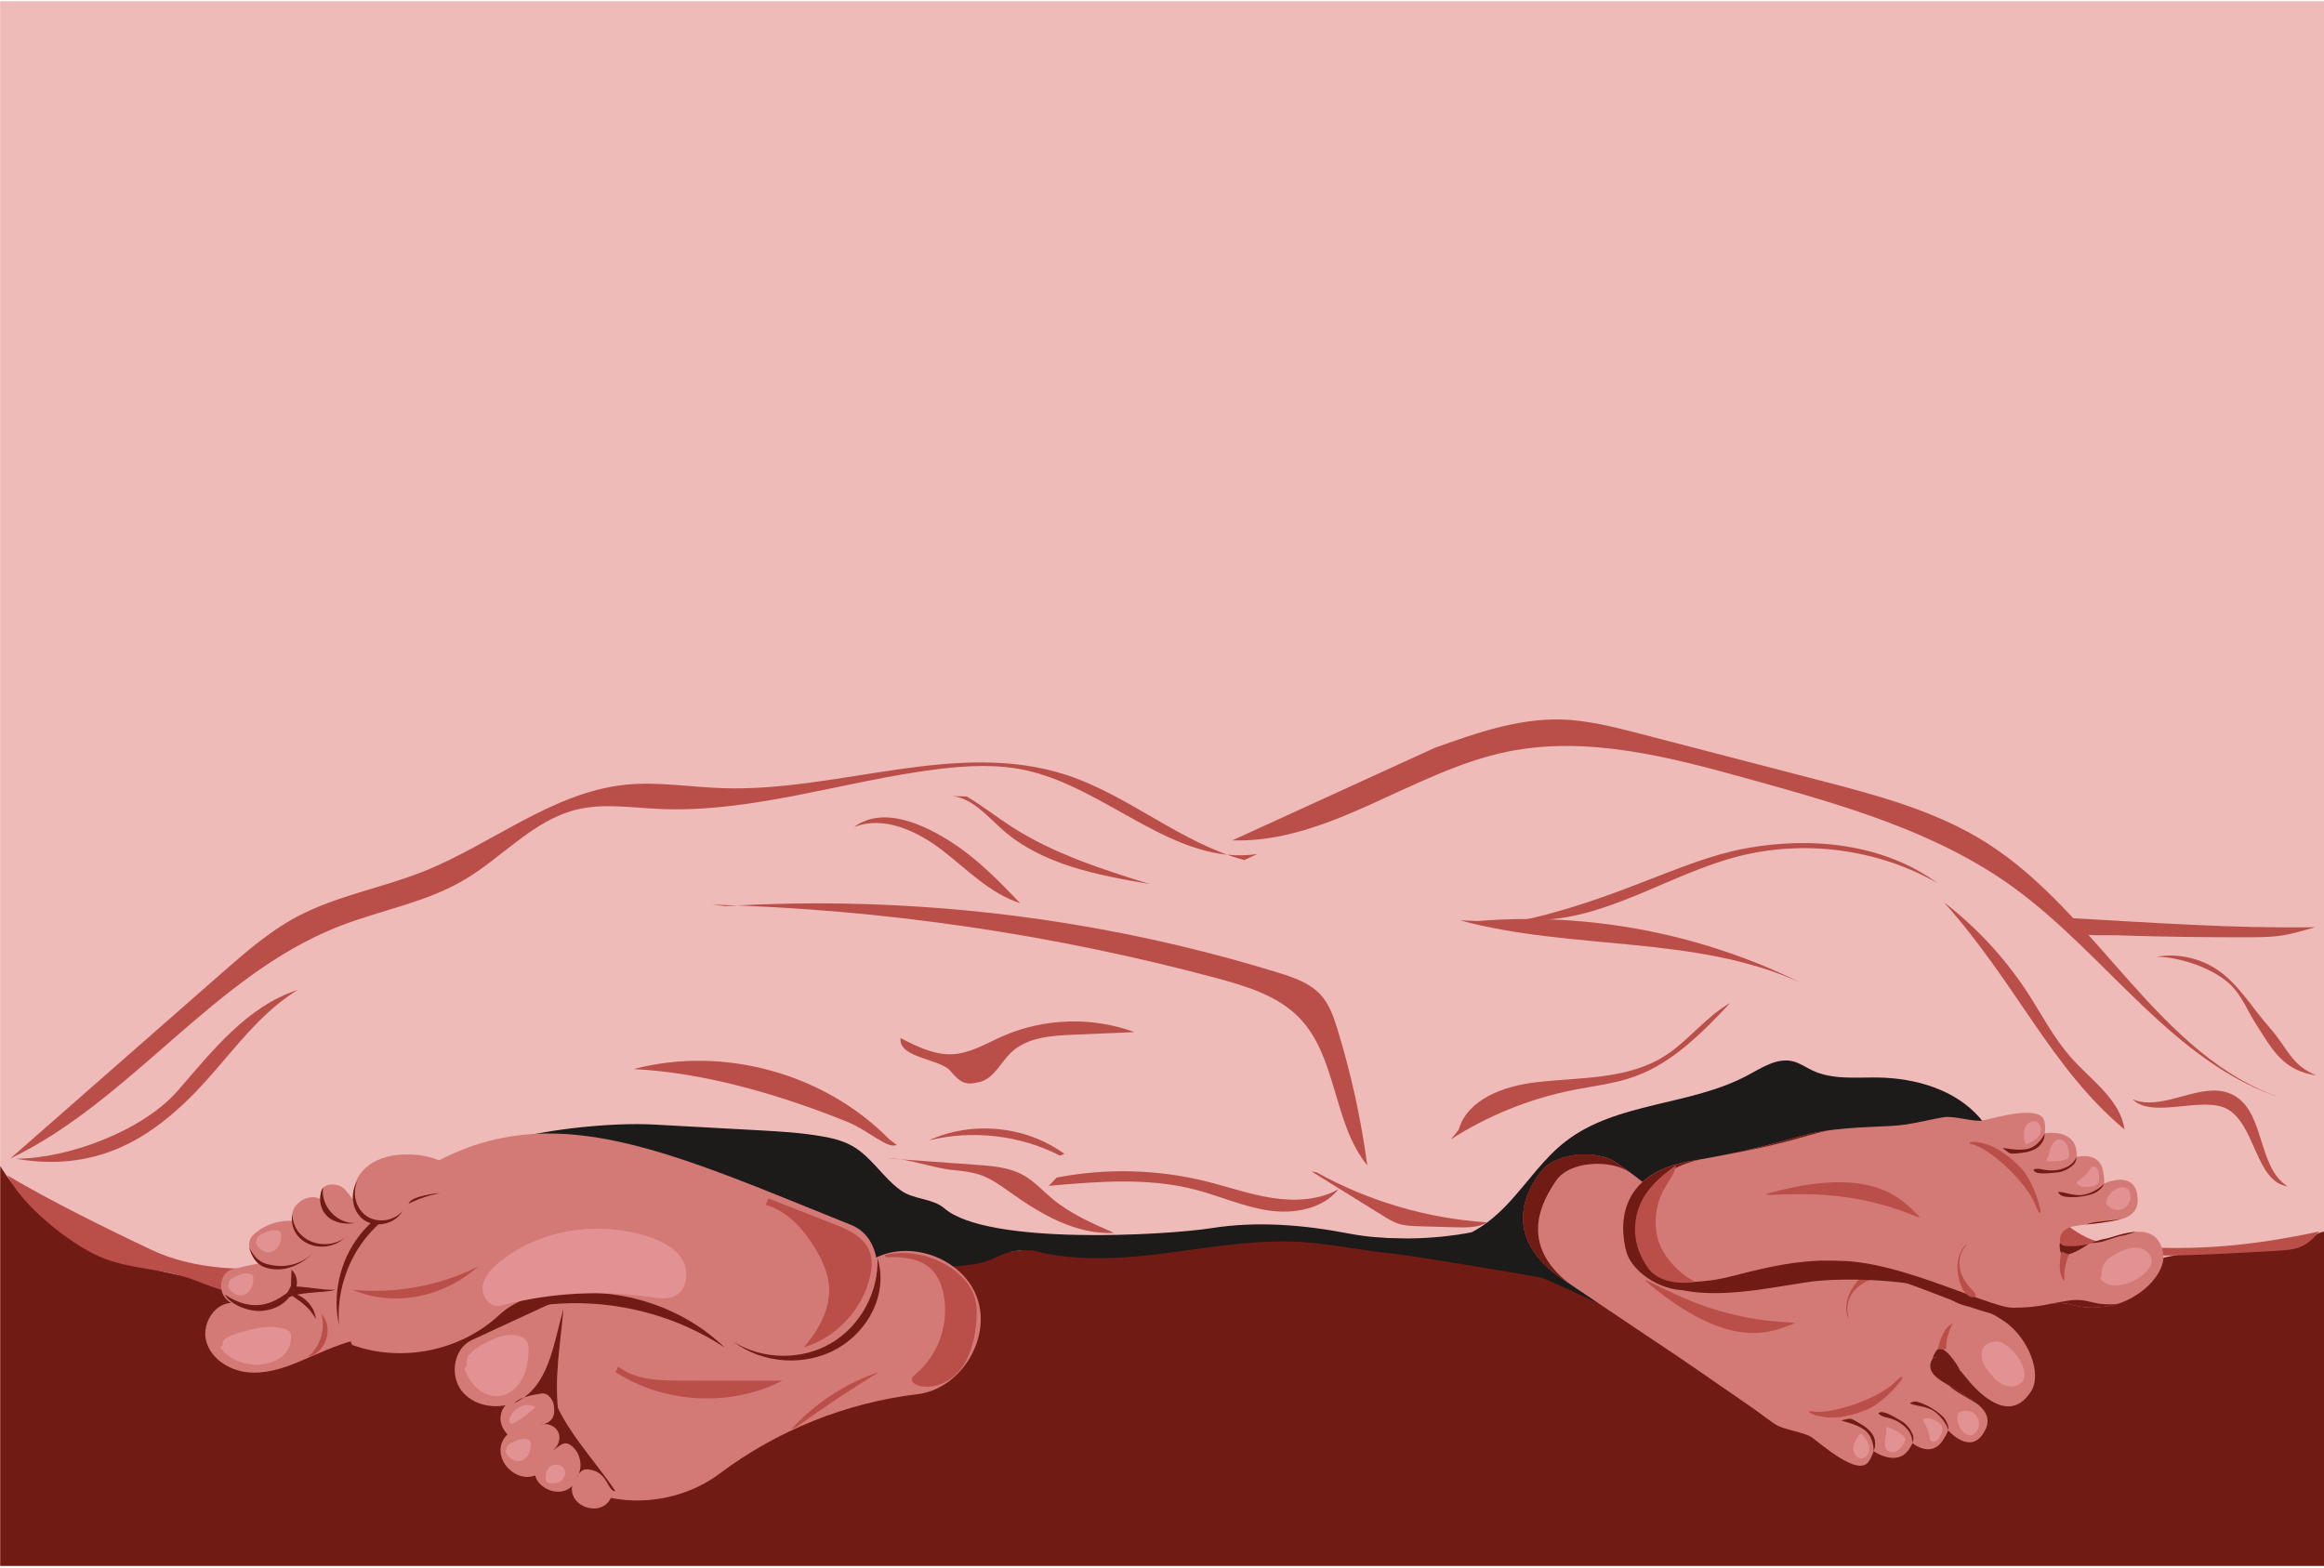
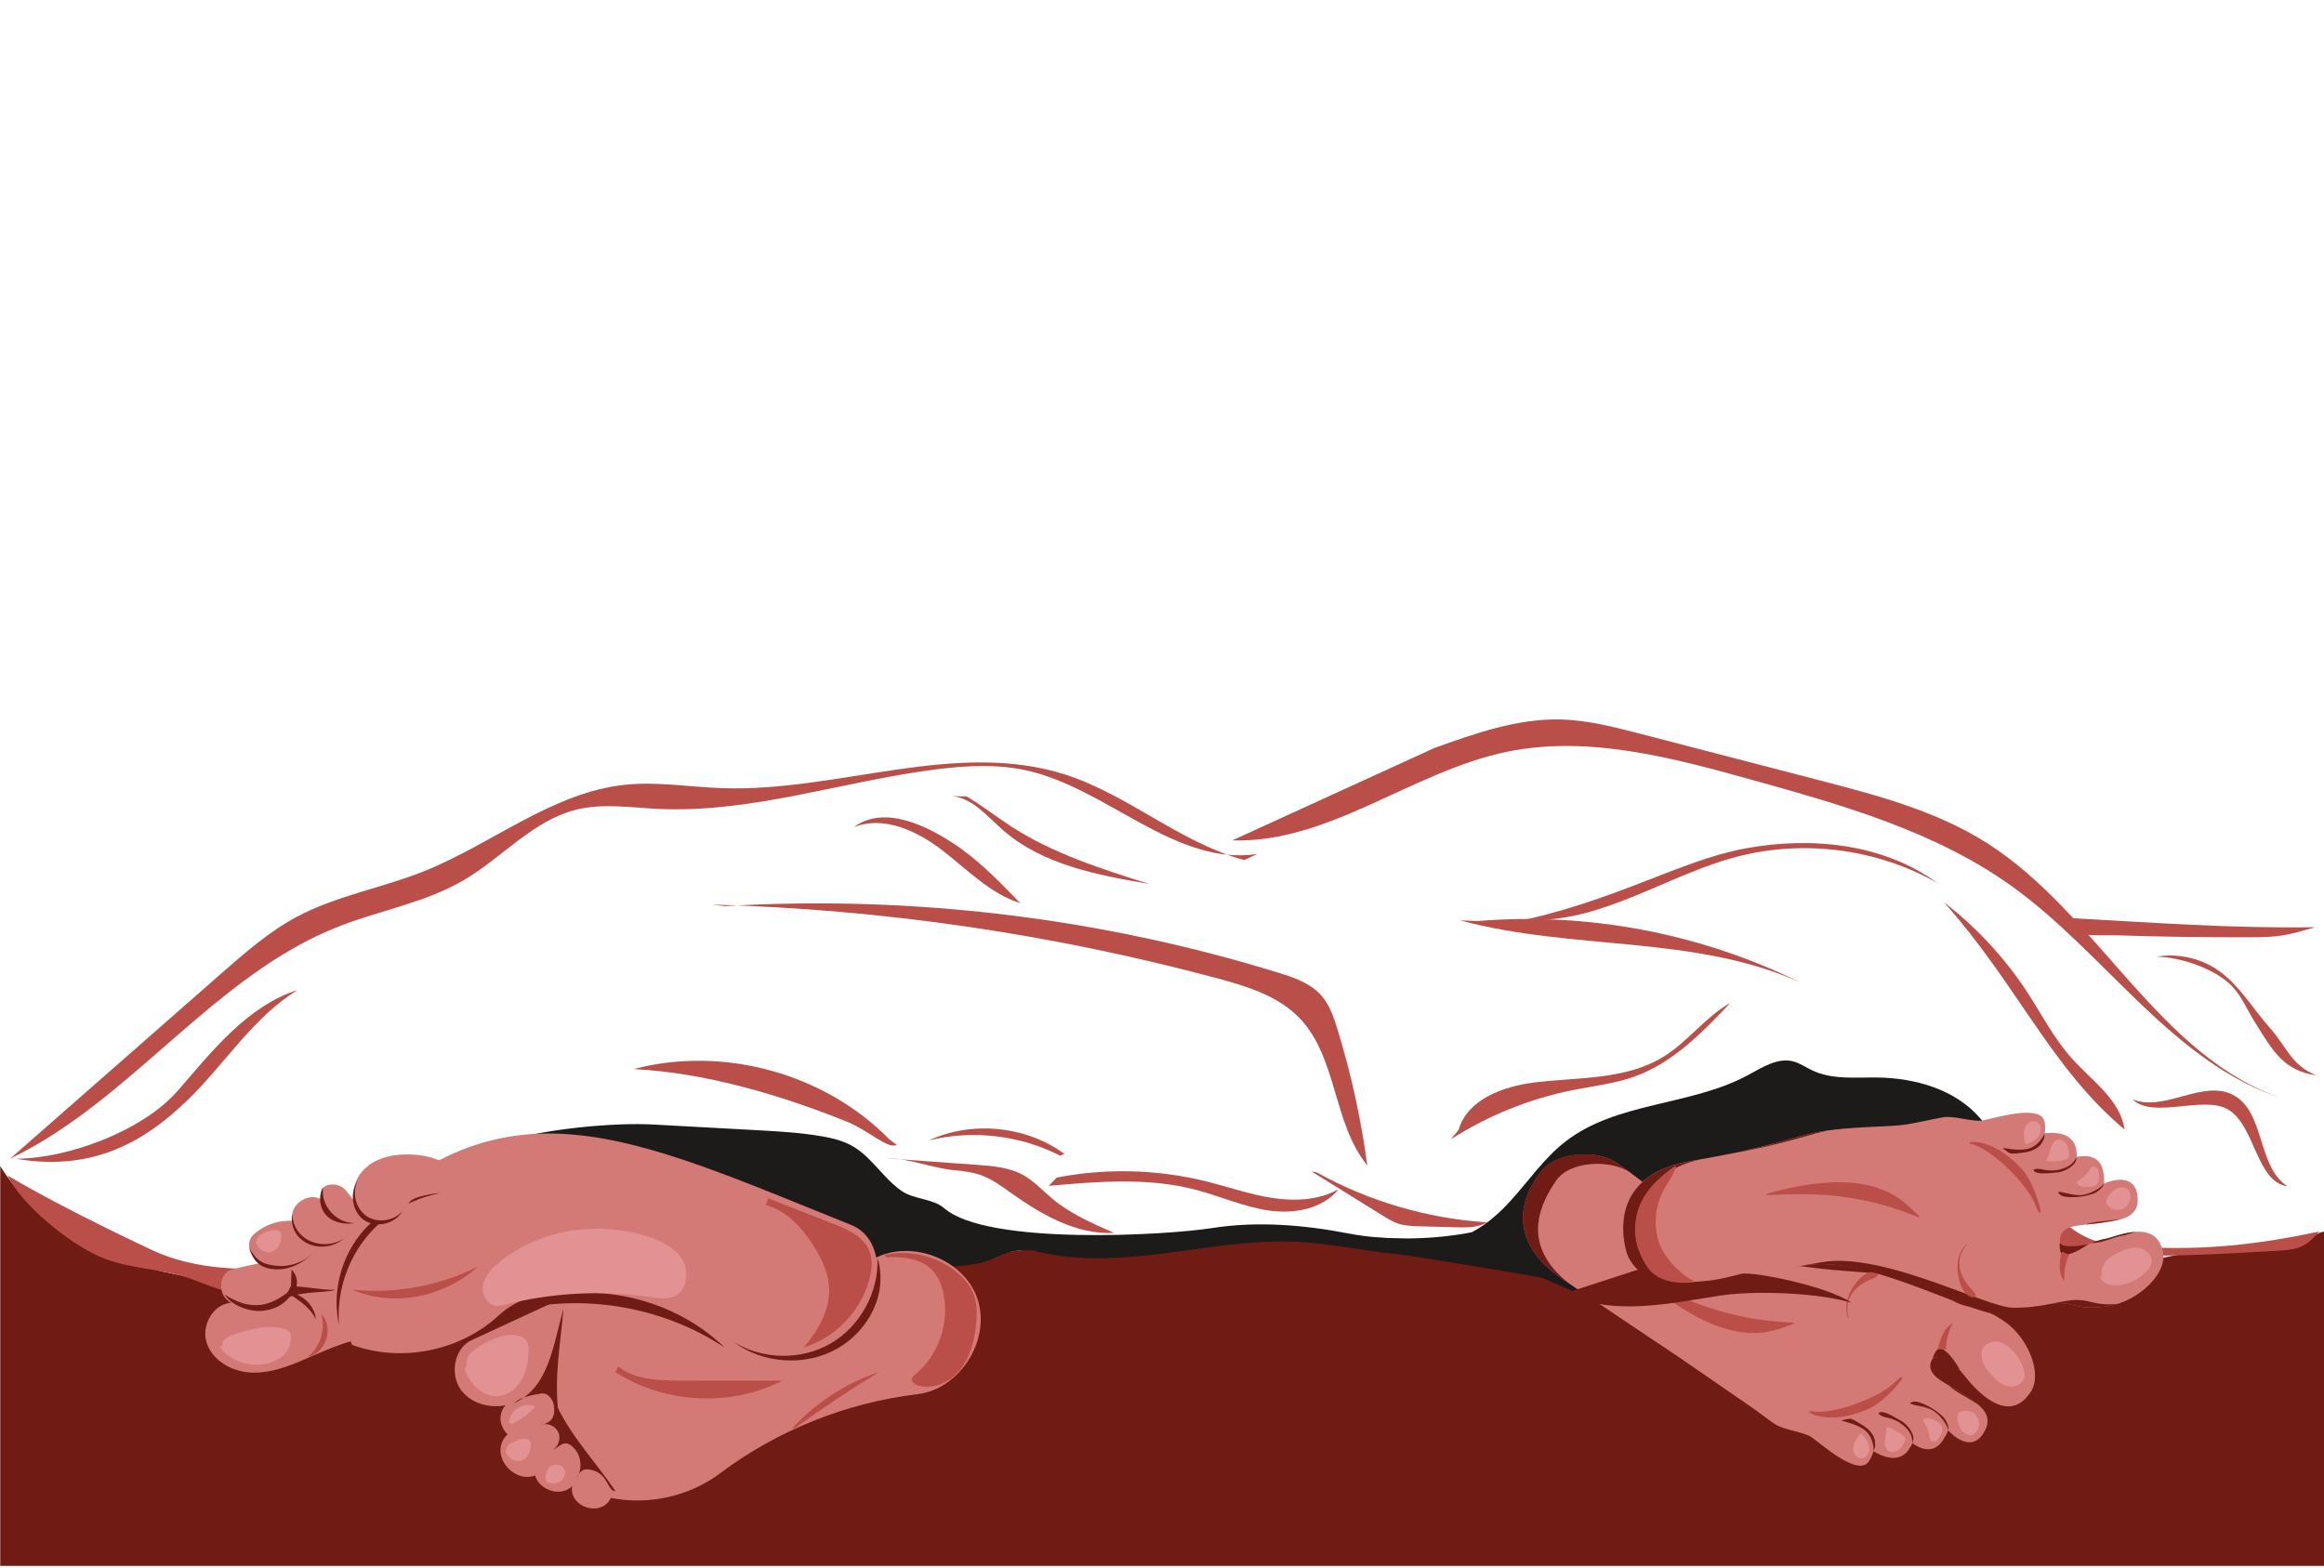
<svg xmlns="http://www.w3.org/2000/svg" version="1.1" id="Layer_1" x="0px" y="0px" viewBox="0 0 1962 1323.9" style="enable-background:new 0 0 1962 1323.9;" xml:space="preserve">
  <style type="text/css">
	.st0{fill:#EFBBB9;}
	.st1{fill:#701B14;}
	.st2{fill:#1D1A1A;}
	.st3{fill:#BA4F4A;}
	.st4{fill:#D47A76;}
	.st5{fill:#E39293;}
	.st6{fill:none;stroke:#9E5760;stroke-miterlimit:10;}
</style>
-   <polyline class="st0" points="0.1,1 1963.3,1 1963.3,1322.1 0.1,1322.1 " />
  <g>
    <path class="st1" d="M1963.3,1322.1V1040c-6.8-0.8-16.3,9.6-23.1,9.8c-121.5,3.9-134.8,22.4-204.6,32.6   c-67,9.8-135.2,2.3-202.6-5.2c-202.8-22.6-407.2-45.2-610.5-27.7c-87,7.5-173.3,22.2-260.2,30.3c-127.5,11.8-255.9,9.2-383.9,6.6   c-53.6-1.1-108-2.3-159.4-17.6c-47.6-14.2-93-42.2-118.8-84.2v337.6h1963.1V1322.1z" />
  </g>
  <g>
    <path class="st2" d="M1671.8,944.3c-20.9-24.4-54.8-34.1-86.9-34.5c-18.6-0.2-38.1,2-54.9-6c-5.5-2.6-10.6-6.3-16.5-7.7   c-13.2-3.2-26,5.4-38,11.8c-48.3,26-110.4,22.3-153.8,55.9c-18.1,14-31.1,33.3-46.5,50.2c-9.4,10.4-20.4,20.1-32.8,26.5   c-33.7,6.6-73.5,6.9-103.4,1.1c-38.2-7.4-77.7-10.7-116.2-4.6c-39,6.1-189.1,14.7-225.5-16.7c-10-8.6-25.6-7.3-36.4-14.9   c-15.4-10.8-25.1-28.6-41.4-37.8c-7.8-4.4-16.6-6.6-25.5-8.1c-17.5-3.1-35.2-4.1-52.9-5.1c-29.9-1.6-59.8-3.3-89.7-4.9   c-33.2-1.8-88.4,3.6-120.3,12.9l10.4,5.9c46.5,5.7,106.8-0.7,148.3,21c44.4,23.3,80,63.7,128.3,77.2c30.6,8.6,63,5.3,94.6,2.1   c6.6-0.7,13.3-1.4,19.6-3.5c6.5-2.1,12.5-5.7,19.1-7.6c6.4-1.8,13.2-2,20.1-1.8c31.3,8.5,65.3,7.7,97.9,4.2   c42.6-4.7,85.1-13.7,127.9-11.3c26.9,1.6,53.3,7.6,80.2,10.1c14.8,1.4,113.3,18,124.2,20.2c55.2,23.1,81.8,42.3,129,47.1   c50.7,5.1,101.9-0.2,152.3-8.2c23.4-3.7,47.6-8.3,66.4-22.6c9.9-7.5,17.8-17.3,24.3-27.8C1696.7,1030.1,1700.5,977.6,1671.8,944.3z   " />
  </g>
  <g>
    <g>
      <path class="st3" d="M1685.8,975.9c15.6,18.8,32.9,36.3,51.5,52.1c8.5,7.2,17.4,14.2,27.7,18.3c10.2,4.1,21.4,5.2,32.4,6    c56.7,4.1,105-0.5,160.6-12.5c-12.7,15.4-20.7,15.5-40.7,16.6c-43.2,2.5-91.7,5.2-134.9,3.1c-16.7-0.8-33.6-1.9-49.4-7.1    c-15.9-5.2-30.8-15.1-38.8-29.7" />
    </g>
    <g>
      <path class="st3" d="M248.7,1068.7c-38.9,5.2-84.7,3.6-120.2-13.1c-37.2-17.5-86.9-42.1-122.2-63.1c12.4,25.4,51.7,57,77.5,68.4    c25.9,11.4,53.3,9.6,79.7,19.8c28.9,11.3,61.9,22.3,89.9,9" />
    </g>
    <g>
      <path class="st3" d="M749.1,978.1c17.8-0.2,38.3,8.3,56.1,9.9c8,0.8,16.1,1.7,23.6,4.5c9.1,3.4,16.9,9.2,24.8,14.8    c25.8,18.4,55.3,35.4,86.9,33.7c-18.3-8-36.9-16.1-52.2-28.9c-8-6.7-15.1-14.6-24.1-19.7c-12-6.8-26.3-7.9-40.1-8.9    C799.1,981.7,774.1,979.9,749.1,978.1" />
    </g>
    <g>
      <path class="st3" d="M885.4,1001.3c41.3-3.7,83.6-7.2,123.7,3.2c20.8,5.4,40.7,14.5,62,17.6s45.5-1.2,59-18    c-16.7,9.4-37,10.3-56,7.4s-37.2-9.4-55.8-14c-41.2-10.2-84.5-11.3-126.2-3.2" />
    </g>
    <g>
      <path class="st3" d="M1107.2,989.1c20,12.4,40.1,24.9,60.1,37.3c4.4,2.7,8.9,5.5,13.8,7c5.4,1.7,11,1.8,16.6,2    c10.5,0.3,21,0.6,31.5,0.9c9,0.2,18.6,0.4,26.3-4.2c-50.3-3.2-99.8-17.7-143.8-42.1" />
    </g>
    <g>
      <path class="st3" d="M757,966.7c-7.5,3.9-23.9-12.3-41.8-19.5c-56-22.6-119.9-41.5-180.2-44.5c75.6-20,161.2,3.6,215.9,59.4" />
    </g>
    <g>
      <path class="st3" d="M1050.4,726.2c-53.7-14.5-97.3-54.6-150.2-71.9c-92.7-30.2-192.6,14.5-290.1,11.2    c-27.4-0.9-54.8-5.7-82.1-2.9c-61.9,6.4-112.8,50.3-170.7,73.3c-35.2,14-73.3,20.4-106.7,38.2c-23.4,12.5-43.6,30.2-63.6,47.7    C127.5,873.9,68,926.1,8.6,978.3c102.5-49.2,171.5-154.5,277.3-196c35.1-13.8,73.4-20.1,105.9-39.3c32.3-19,58.3-50.3,94.6-59.3    c22.4-5.6,46-1.8,69-0.7c79.7,3.8,157.3-23.8,236.5-33.6c24.7-3,49.9-4.3,74.2,1c68.7,15,125.8,81.1,195.4,70.7" />
    </g>
    <g>
      <path class="st3" d="M600.9,763.8c144,3.9,287.5,24.9,426.6,62.2c25.2,6.8,51.5,14.8,69.6,33.6c31.9,33.2,28.1,88.7,57.2,124.4    c-5.2-38.8-13.6-77.3-25.1-114.7c-3.2-10.5-6.9-21.3-14.3-29.4c-9.1-9.9-22.5-14.5-35.4-18.5c-150.7-46.5-309.8-65.7-467.2-56.3" />
    </g>
    <g>
      <path class="st3" d="M720.9,698.4c24.9-10,53,3,74.3,19.3c21.2,16.3,40.5,36.8,66.1,44.9c-17.8-18.5-35.8-37.1-57.3-51    C782.5,697.6,746.5,679.3,720.9,698.4" />
    </g>
    <g>
      <path class="st3" d="M804.1,672.2c17.3,2,29.4,17.1,42.5,28.6c33.5,29.4,79.8,38.1,123.7,45.6c-40.3-12.6-81.1-25.6-116.5-48.5    c-12.7-8.2-24.6-17.7-37.7-25.4" />
    </g>
    <g>
-       <path class="st3" d="M760.3,876.5c-2.1,16.8,33.3,17.5,41.9,27.6c8.6,10,12.4,12.7,25.2,9.4c11.8-3.1,17.3-16.2,26.1-24.7    c13.3-12.8,33.6-14.3,52-15.1c17.4-0.7,34.9-1.5,52.3-2.2c-35.8-13.2-76.6-11.9-111.5,3.5c-13.6,6-26.8,14.2-41.6,15.1    C789.1,891.1,774.3,883.7,760.3,876.5" />
-     </g>
+       </g>
    <g>
      <path class="st3" d="M895,975.8c-33.8-17.3-73.9-22-110.8-12.9c36.5-16.8,82-12.3,114.4,11.4" />
    </g>
    <g>
      <path class="st3" d="M1224.9,962c31.3-20.1,66.5-34.3,103.1-41.6c17.6-3.5,35.6-5.4,52.5-11.6c32.1-11.7,56.8-37.2,80.3-62    c-21,11.8-35.7,32.6-56.2,45.3c-31.6,19.7-71.4,17.4-108.4,21.8c-26.8,3.2-57.4,14.2-64.8,40.1" />
    </g>
    <g>
      <path class="st3" d="M1641.3,762c62.1,69.8,89.9,139.4,152.3,191.7c-3.6-25-27.4-41-44.3-59.8c-15.3-16.9-25.7-37.6-38.2-56.7    C1692.2,808.5,1668.5,782.9,1641.3,762" />
    </g>
    <g>
      <path class="st3" d="M1800.5,928.3c26.8,10.8,59-17.1,84.7-3.8c27.3,14.2,20.1,60.6,46,77.2c-27-3.9-27-52.3-51-65.3    C1859.4,925.1,1817.3,945,1800.5,928.3" />
    </g>
    <g>
      <path class="st3" d="M1040.3,709.6c81.8,2.5,151.7-58.2,231.8-74.8c68.3-14.1,138.7,4.7,205.9,23.4    c77.3,21.5,156.4,43.8,221.4,90.8c79,57.1,135.5,149.3,228.4,178.8c-105.7-35-156.5-156.5-250.6-216.1    c-42.7-27.1-92.5-40.2-141.4-52.9c-50.3-13.1-100.6-26.2-150.9-39.2c-22.1-5.7-44.4-11.5-67.2-12.1    c-36.7-0.9-72.3,11.7-106.8,24.1" />
    </g>
    <g>
      <path class="st3" d="M1276.2,779c87-17.6,141.5-52.3,197.1-62.6s116.7-4.2,162.3,29.2c-50.7-28.9-112.8-37-169.3-22.2    c-58.3,15.3-111.4,54-171.7,53.4" />
    </g>
    <g>
      <path class="st3" d="M1247.4,777.7c93.3-7.7,188.6,10.4,272.5,51.9c-88.9-40.4-192.9-26.8-287.2-52.5" />
    </g>
    <g>
      <path class="st3" d="M1746.3,775.1c71.2,3.9,136.9,8.9,208.2,7.8c-23.7,6.9-29.5,8.4-54.2,8.5c-38.1,0.1-76.3-0.4-114.4-1.7    c-9.2-0.3-30,1.3-37.6-3.8" />
    </g>
    <g>
      <path class="st3" d="M1820.6,807.8c17.7-3,36.4,1,51.3,11c18.3,12.4,29.6,32.5,44.3,49c15.3,17.3,17.9,31.5,39.3,40.2    c-28-4-37-21.2-52-45.1c-6.2-9.9-10.7-21.1-18.7-29.7C1871,818.3,1841,808,1820.6,807.8" />
    </g>
    <g>
      <path class="st3" d="M13.4,978.4c44.7-0.2,107.4-23.8,136.7-57.5s58.7-71.4,101.2-85c-37.6,22.9-61.3,62.4-93,93    C124.9,961.2,80.9,990.1,13.4,978.4" />
    </g>
  </g>
  <path class="st4" d="M1714.7,1174.8c9.7-15.3-2.7-45.7-22.7-59.2c-25.4-17.2-29-7.6-46.8-19.6s-19.7-15.1-38.8-24.1  c-19.9-9.3-119-2.2-162.7-31.7c-48.3-32.6-50.8-39.3-79.5-58.7c-16.7-11.3-50.2-8.2-62.6,6.9c-12.9,15.7-35.3,56,18.1,92  c59.7,40.3,73.7,49.4,96.1,64.5c22.3,15.1,45,31.1,56.8,39.1c11.9,8,17.9,13.1,25.6,18.3c7.7,5.2,24.3,6.6,31.3,11.3  c7,4.7,39.1,33.9,48.1,20.5c3.3-4.9,4.1-8.8,4.1-8.8s19.6,13.7,29.8-1.4c2.7-4.1,3-5.4,3-5.4s15.4,12.9,25.4-1.9  c4.3-6.4,4.8-8.9,4.8-8.9s17.6,20.5,29.3,3.2c11.7-17.3-5.3-26.1-15.3-32.9s-21.6-11.9-26.1-17.3s-3.3-10-0.9-13.7  c2.5-3.6,13.5,2.3,18.1,5.4s11,12.7,16.8,18.6C1674.6,1179.1,1697.8,1201.4,1714.7,1174.8z" />
  <path class="st1" d="M1645.3,1169.8c4.3,2.5,9,5.2,13.4,8.1c3.5,2.4,7.9,5,11.6,8.2C1660.7,1179.8,1650,1174.8,1645.3,1169.8z" />
  <path class="st1" d="M1618.5,1080.4c-19.9-9.3-119-2.2-162.7-31.7c-8.7-5.9-15.9-10.9-22-15.3c3.1,2.1,6.3,4.4,9.9,6.8  c43.8,29.5,142.8,22.4,162.7,31.7c17,7.9,20.4,11.3,33.3,20.2C1634.2,1088.3,1628.9,1085.2,1618.5,1080.4z" />
  <path class="st1" d="M1376.3,990c-16.7-11.3-51.2-9.9-62.6,6.9c-10.9,16.2-33.2,52.8,11.8,87.5c-1.9-1.3-3.9-2.6-5.9-4  c-53.3-36-31.1-76.4-18.1-92c13.1-15.6,45.9-18.2,62.6-6.9C1368.8,984.6,1372.7,987.4,1376.3,990L1376.3,990z" />
  <path class="st1" d="M1413.3,1151.2c-1.1-0.7-2.3-1.5-3.4-2.2c-19.1-12.9-28-24.5-67.5-52.8  C1385,1125.7,1397.6,1139.2,1413.3,1151.2z" />
  <path class="st1" d="M1656.7,1216.1c0,0,0.2,0.2,0.5,0.6c-0.2-0.1-0.4-0.2-0.6-0.3C1656.7,1216.3,1656.7,1216.1,1656.7,1216.1z" />
  <g>
    <path class="st1" d="M1612.5,1184.7c2.1,2.5,13.1,2,20.2,6.8s12.5,14.3,11.9,16.1c1.4-2.7-1.9-8.6-3.3-10.3   c-1.4-1.7-10.2-10.2-22.4-13.6C1615.3,1182.7,1612.5,1184.7,1612.5,1184.7z" />
    <path class="st1" d="M1585.8,1193.5c1.5,1.7,3.9,2.6,5.7,3.1c1.8,0.4,8.5,1.4,14.8,6.5c6.5,5.2,8.2,10.1,8.1,15.3   c0.7-2,1.3-3.7,0.7-6.1c-0.7-2.8-4.5-9.6-10.3-12.7C1601.5,1197.9,1588.7,1189.2,1585.8,1193.5z" />
    <path class="st1" d="M1554.6,1199.3c1.7,1.2,11.2,2.4,19,7.7c7.8,5.4,8.5,16.6,8,18.2c1.8-3.6,1.7-4.8,1.2-9   c-0.4-3.1-3-8.2-9.9-12.6c-4.6-2.9-9-5.4-10.5-5.7C1560.8,1197.7,1554.6,1199.3,1554.6,1199.3z" />
    <path class="st1" d="M1654.4,1156.2c-2.5-4.6-14.3-23.1-19.6-15.8c-2.3,3.2-3.1,5.7-3.1,6.3c0.7-0.7,1.2-0.7,2.6-1" />
  </g>
  <g>
    <path class="st3" d="M1511.5,1118.8c-14.9,5.1-47.9,22.1-113.7-30.1c-20.7-16.4-1.8-3.5,25.2,7.9   C1484.8,1122.9,1527.4,1113.4,1511.5,1118.8z" />
    <path class="st3" d="M1560.8,1112.3c-2.6-7.3-2.9-24.4,21.4-33.2c9.4-3.4-4-12.9-17.2,6.7   C1552.8,1103.9,1562.2,1116.2,1560.8,1112.3z" />
    <path class="st3" d="M1529.5,1191.6c17.8,3.3,56.9-11.6,69.1-23.5c10.6-10.4,7.2-3.4,5.7-1.6c-6.5,8.3-18.4,20.1-29.5,24.3   c-16.8,6.5-28,7.1-37.5,5.3C1527.4,1194.3,1525,1190.7,1529.5,1191.6z" />
  </g>
  <g>
    <path class="st3" d="M1636.2,1138.4c2-8.2,4.9-17.3,12.4-21c-3.6,6.7-5.6,14.2-5.7,21.8c-2,0-3.9,0.1-5.9,0.1" />
  </g>
  <g>
    <path class="st5" d="M1675.2,1136.5c-2.6,3.6-2.8,8.5-1.5,12.6c1.4,4.2,4.1,7.8,6.9,11.1c3.8,4.4,8.2,8.7,13.9,10.1   s12.6-1.1,14.3-6.6c0.9-2.9,0.3-6.1-0.7-8.9c-2.9-8.4-8.8-15.6-16.4-20.2C1686.7,1131.5,1679.7,1132.5,1675.2,1136.5" />
  </g>
  <g>
    <path class="st5" d="M1652.7,1195.9c-0.6,5,1.4,10.2,5.1,13.5c1.6,1.5,3.8,2.6,6,2.4c1.8-0.2,3.4-1.3,4.5-2.7   c3.4-4.1,3.2-10.6-0.4-14.5s-10.1-4.6-14.5-1.5" />
  </g>
  <g>
    <path class="st5" d="M1624.3,1200.8c2.4,3.7,4,7.9,4.7,12.2c0.2,1.3,0.4,2.8,1.4,3.7c1.2,1,3.1,0.8,4.3-0.1   c1.3-0.9,2.1-2.3,2.9-3.6c1.6-2.7,3.1-5.9,1.9-8.7c-0.8-1.9-2.7-3.1-4.6-4.2c-3.6-2.1-8.4-4.1-11.6-1.3" />
  </g>
  <g>
    <path class="st5" d="M1592.4,1206c0.5,3.4-0.7,6.9-1.1,10.3c-0.4,3.5,0.4,7.6,3.4,9.2c2.3,1.2,5.2,0.6,7.4-0.8s3.7-3.7,5.1-5.9   c0.8-1.3,1.7-2.8,1.2-4.3c-0.3-0.9-1-1.6-1.7-2.2c-4-3.4-8.8-6-13.8-7.5" />
  </g>
  <g>
    <path class="st5" d="M1569.4,1211.7c-2.2,3.4-4.5,7-4.8,11s2.5,8.5,6.5,8.7c4.5,0.2,7.6-5,7-9.5c-0.6-4.4-3.7-8.1-6.6-11.5" />
  </g>
  <path class="st4" d="M1826.2,1058.1c3,17.9-21.4,40.5-45.2,44.5c-30.2,5.1-29.6-5.1-50.7-1.5s-24.2,5.6-45.3,5.8  c-21.9,0.2-109.2-47.3-161.2-38.5c-57.5,9.7-62.5,14.7-96.7,20.4c-19.9,3.3-49.1-13.3-54.1-32.2c-5.2-19.7-8.9-65.6,54.6-76.3  c71-12,84.1-20.6,110.7-25c26.6-4.5,57.3-3.5,71.4-5.9s21.7-4.5,30.9-6c9.2-1.6,24.9,4.1,33.2,2.7c8.3-1.4,49.6-14.7,52.3,1.2  c1,5.8,0.1,9.7,0.1,9.7s23.5-4.4,26.6,13.7c0.8,4.8,0.5,6.2,0.5,6.2s19.3-5.3,22.3,12.3c1.3,7.6,0.7,10.1,0.7,10.1s24.6-11.4,28,9.2  c3.5,20.6-15.6,21.6-27.5,23.6s-24.6,1.9-31,4.9c-6.3,3-7.2,7.8-6.5,12.1c0.7,4.3,13.3,3.5,18.7,2.6c5.4-0.9,12.4-4.4,20.5-5.8  C1786.4,1044.4,1821.1,1027.8,1826.2,1058.1z" />
  <path class="st1" d="M1730.3,1101.1c21.1-3.6,20.5,6.6,50.7,1.5c2.3-0.4,4.7-1,7-1.7c-22.6,2.3-23.9-5.7-43.1-2.5  c-7.9,1.3-13.3,2.4-18,3.3C1728,1101.5,1729.1,1101.3,1730.3,1101.1z" />
  <path class="st1" d="M1761,1033.9c4.9-0.5,10.3-1,15.5-1.9c4.2-0.7,9.3-1.3,13.9-2.7C1779.2,1031.2,1767.4,1031.3,1761,1033.9z" />
  <path class="st1" d="M1778.3,1045.8c-4.9,0.8-9.4,2.4-13.4,3.8c2.8-0.1,5.6-0.4,7.5-0.7c5.4-0.9,12.4-4.4,20.5-5.8  c2.1-0.3,5.8-1.7,10.4-3C1793,1040.6,1782.3,1045.1,1778.3,1045.8z" />
  <path class="st1" d="M1699.6,1104.2c-21.9,0.2-109.2-47.3-161.2-38.5c-10.3,1.7-19,3.3-26.4,4.8c3.7-0.7,7.6-1.3,11.8-2.1  c52.1-8.8,134.6,39.6,165.2,41.9c23.2,1.8,19.3-5.2,34.7-8C1717.1,1103.4,1711,1104.1,1699.6,1104.2z" />
  <path class="st1" d="M1441.7,1086.1c-19.9,3.3-50.8-12.2-54.1-32.2c-3.2-19.2-8.4-61.8,47-74.7c-2.3,0.4-4.6,0.8-7,1.2  c-63.4,10.7-60,56.7-54.6,76.3c5.5,19.7,34.3,35.6,54.1,32.2C1432.6,1087.9,1437.4,1087,1441.7,1086.1L1441.7,1086.1z" />
  <path class="st1" d="M1542.2,954.7c-1.3,0.2-2.7,0.4-4,0.6c-22.7,3.8-35.6,10.7-83.3,20.1C1505.9,966.2,1522.9,959.2,1542.2,954.7z" />
  <path class="st1" d="M1790.6,996.5c0,0,0.3-0.1,0.7-0.3c-0.2,0-0.5,0-0.7,0C1790.6,996.3,1790.6,996.5,1790.6,996.5z" />
  <g>
    <path class="st1" d="M1737.4,1006.7c2.9-1.4,12.7,3.6,21.2,2.2c8.5-1.4,17.3-7.8,17.5-9.7c0.1,3.1-5.3,7-7.3,8s-13.6,5.1-26.1,3.1   C1739.1,1009.7,1737.4,1006.7,1737.4,1006.7z" />
    <path class="st1" d="M1716.7,987.6c2-0.9,4.6-0.8,6.4-0.4c1.8,0.3,8.3,2.2,16.2,0.2c8-2.1,11.7-5.8,13.7-10.5   c-0.2,2.1-0.3,3.9-1.9,5.8c-1.8,2.3-8.1,6.9-14.7,7.3C1732.8,990.1,1717.6,992.8,1716.7,987.6z" />
    <path class="st1" d="M1690.7,969.4c2.1-0.3,11.2,2.5,20.5,0.8s14.6-11.6,14.8-13.2c0.2,4-0.4,5.1-2.7,8.7   c-1.7,2.6-6.1,6.2-14.2,7.4c-5.4,0.8-10.4,1.2-11.9,0.8C1695.7,973.5,1690.7,969.4,1690.7,969.4z" />
    <path class="st1" d="M1763.7,1050c-4.2,3.2-22.6,15.1-24.4,6.2c-0.8-3.9-0.4-6.5-0.2-7c0.4,0.9,0.8,1.2,1.9,1.9   C1744.4,1053.4,1760.1,1051.8,1763.7,1050z" />
  </g>
  <g>
    <path class="st3" d="M1618.1,1024.9c-11.5-10.8-34.4-39.9-116-19.7c-25.7,6.4-3.1,2.5,26.2,3.2   C1595.6,1010.1,1630.3,1036.4,1618.1,1024.9z" />
    <path class="st3" d="M1660.3,1051.2c-5.4,5.6-12.7,21,5.8,39.1c7.2,7-9,10.1-12.9-13.2C1649.5,1055.6,1663.2,1048.3,1660.3,1051.2z   " />
    <path class="st3" d="M1664.6,966.1c17.6,4.4,46.9,34.1,53.2,50.1c5.4,13.8,5.1,6.1,4.5,3.8c-2.5-10.3-8.4-25.9-16.7-34.4   c-12.6-12.8-22.6-18-31.9-20.4C1663.8,962.8,1660.2,965,1664.6,966.1z" />
  </g>
  <g>
    <path class="st3" d="M1740.2,1057.5c-1.5,8.3-2.8,17.8,2.6,24.3c-0.5-7.6,0.8-15.2,3.9-22.2c-1.8-0.9-3.5-1.7-5.3-2.6" />
  </g>
  <g>
    <path class="st5" d="M1774.5,1076.6c-0.9-4.3,0.9-8.9,3.9-12.1c3-3.3,6.9-5.4,10.9-7.3c5.3-2.4,11.1-4.5,16.8-3.4   c5.7,1,11,6.2,10.3,12c-0.4,3-2.3,5.6-4.4,7.8c-6.1,6.4-14.5,10.6-23.3,11.6c-6,0.7-13.2-0.8-15.6-6.4" />
  </g>
  <g>
    <path class="st5" d="M1778.6,1013.2c1.5-4.8,5.5-8.7,10.3-10.2c2.1-0.6,4.5-0.8,6.4,0.3c1.6,0.9,2.5,2.6,3,4.4   c1.4,5.1-1.5,11-6.4,13.1s-11.1,0-13.8-4.6" />
  </g>
  <g>
    <path class="st5" d="M1754.7,997c3.7-2.3,6.9-5.5,9.4-9.1c0.8-1.1,1.5-2.4,2.8-2.8c1.5-0.4,3.1,0.6,3.9,1.9s1,2.9,1.1,4.5   c0.3,3.1,0.4,6.6-1.8,8.7c-1.6,1.4-3.8,1.7-5.9,1.9c-4.1,0.4-9.4,0.2-11.1-3.6" />
  </g>
  <g>
    <path class="st5" d="M1727.9,979.1c1.9-2.9,2.2-6.5,3.3-9.9c1.1-3.3,3.5-6.7,6.9-7c2.6-0.2,5,1.6,6.4,3.8s1.8,4.9,2.2,7.5   c0.2,1.5,0.4,3.3-0.7,4.4c-0.6,0.7-1.6,1-2.5,1.3c-5.1,1.4-10.4,1.8-15.7,1.1" />
  </g>
  <g>
    <path class="st5" d="M1709.3,964.3c-0.6-4-1.2-8.2,0.2-12c1.5-3.8,5.8-6.7,9.6-5.2c4.2,1.7,4.8,7.7,2.5,11.5   c-2.4,3.8-6.7,5.8-10.8,7.7" />
  </g>
  <g>
-     <path class="st1" d="M1394.4,1068.3c14.1,17.8,32.8,14.4,47.2,13.1c9.6-0.9,19-3.4,28.3-5.8c23.8-6.1,48-11.3,72.5-11.2   s73.1,10.3,93.2,24.4c-28-8.5-81.6-10.5-110.5-6.1s-57.9,10.5-87,8.9c-14.5-0.8-29.4-3.7-41.5-11.7" />
+     <path class="st1" d="M1394.4,1068.3c14.1,17.8,32.8,14.4,47.2,13.1c9.6-0.9,19-3.4,28.3-5.8s73.1,10.3,93.2,24.4c-28-8.5-81.6-10.5-110.5-6.1s-57.9,10.5-87,8.9c-14.5-0.8-29.4-3.7-41.5-11.7" />
  </g>
  <g>
    <path class="st3" d="M1429.7,1082.8c-10.2,0.9-30,1.2-39.5-13.7c-8.8-13.6-12.2-27.7-8.2-44.4c4.4-18,18.7-30.9,33-40.8   c-1.4,7.7-6.6,13.8-10.3,20.5c-6.9,12.5-8.8,28.3-4.9,42.3s18.2,29.2,30.3,35" />
  </g>
  <g>
    <path class="st4" d="M297.3,1135.6c41.5,15.1,91.1,5.2,123.6-24.8c25.7-23.7,65.5-24.6,99.1-15.2s64.3,27.4,97.7,37.7   c33.4,10.2,72.8,11.4,100.2-10.3s33.1-75.7,0.7-88.7c-186.2-74.7-293.3-130.2-425.9,5.7C279.8,1065.8,280.7,1098,297.3,1135.6z" />
    <path class="st6" d="M279.2,1244" />
    <path class="st4" d="M469.4,1098.6c-23.7,11-47.4,21.9-71.1,32.9c-15,6.9-18.8,29.1-8.9,42.4c9.9,13.2,29.6,16.7,44.9,10.4   c15.3-6.3,26.2-20.7,31.5-36.4S471.4,1115.4,469.4,1098.6z" />
    <path class="st4" d="M455.5,1183.9c9.9,9.3,5.5,28.8-7.4,33s-27.9-9.1-25.3-22.4C425.3,1181.2,444.7,1173.8,455.5,1183.9z" />
    <path class="st4" d="M458.9,1209.4c-11.1-10.2-32.4-3.7-35.9,11s12.5,30.1,27.1,26C464.6,1242.3,470.7,1220.3,458.9,1209.4z" />
    <path class="st4" d="M477.7,1224.2c11.8,5.3,14,24.3,3.6,32.1c-10.3,7.8-28,0.6-29.9-12.3C449.5,1231.3,464.7,1218.4,477.7,1224.2z   " />
    <path class="st4" d="M507.4,1240.4c10.9,4.8,13.4,22,4.3,29.7s-25.7,2.3-28.5-9.3C480.3,1249.2,493.3,1234.2,507.4,1240.4z" />
    <path class="st4" d="M298.6,1131.9c-14.7,3.7-32.2,12-46.2,17.9s-29.1,10.6-44.2,8.8c-15.1-1.8-30.1-11.4-34.1-26.1   c-4-14.6,7-32.7,22.2-32.4c29.1,0.5,63.8-19.6,89.9-32.3C291.4,1084.3,294.9,1113.2,298.6,1131.9z" />
    <path class="st3" d="M259.7,1145.9c10.6-8.4,15.3-23.4,11.5-36.3C282.2,1120.1,275.6,1142.4,259.7,1145.9z" />
    <path class="st3" d="M297.5,1089c36.3,3.6,73.5-3.3,106.1-19.6C375.2,1095,332.9,1104.2,297.5,1089z" />
    <path class="st4" d="M298.2,1050.2c-13.1,18.2-22.9,4.9-33.7,1.1c-10.8-3.8-19.7-14.8-17.9-26.1c1.7-11.3,17.1-18.9,25.7-11.4   c9.9,8.7,19.8,17.3,29.7,26c2.8,2.5,2.9,7.5,0.1,10S294.3,1051.8,298.2,1050.2z" />
    <path class="st4" d="M287.7,1059.9c-10.7-3.2,8.7-0.6-1.7,3.4c-10.4,3.9-52.6,9.2-63.1,5.5s-17.1-18.7-8.9-26.3   c10.4-9.7,25.7-13.8,39.5-10.7C267.4,1034.7,279.4,1044.9,287.7,1059.9z" />
    <path class="st4" d="M286,1061.6c-30.4-1-60.9,2.5-90.2,10.3c-9.5,2.5-11.9,16.5-5.6,24.1c6.3,7.5,17.5,9,27.1,6.7   c9.5-2.3,19.3-2.6,28.1-6.9s17.4-12.8,26.9-10.7c5.8,1.2,12.2-1.7,14.9-6.9C290,1073,288.9,1066,286,1061.6z" />
    <path class="st1" d="M283.1,1089c-10,0.7-27.8-3.4-37.9-2.7c-1,3.2-6.1,10.7-7.1,13.9C243.6,1089.4,276.4,1092.2,283.1,1089z" />
    <path class="st1" d="M245.6,1086.5l0.5-14.4c4.3,3.7,5.5,10.1,4,15.2C249.4,1089.9,245.5,1089.2,245.6,1086.5z" />
    <path class="st1" d="M244.3,1091.6c11.4,1,21.3,10.9,22.4,22.3C259.5,1099.8,244.9,1094.6,244.3,1091.6z" />
    <path class="st1" d="M286.2,1118.9c-2-25.6,5.8-51.8,21.4-72.1c15.6-20.4,38.9-34.7,64.1-39.4c-26.6,1.4-52.3,15-68.5,36.1   C286.9,1064.7,280.5,1093,286.2,1118.9z" />
    <path class="st4" d="M314.4,1028.5c-8.5,2.3-12.3,17.5-20.9,15.5s-23.4-28.1-22.6-36.9c0.8-8.8,15.5-9,20.9-2.1   C299.3,1014.3,306.6,1023.6,314.4,1028.5z" />
    <path class="st4" d="M305.4,1025.4c-9-8.6-8.7-24.1-1.4-34.1c7.3-10.1,19.9-15.2,32.3-16.2c40.3-3.2,50.7,18.7,62.9,21.2   c6.5,1.3-11.2,3.4-15.2,8.6c-4,5.2-10.9,0.1-17.1,2.3s-19.6,3.1-22,9.3C339.2,1031.4,315.9,1035.4,305.4,1025.4z" />
    <path class="st1" d="M302.2,996.7c-5.4,9.9-2.1,23.6,7.1,30c9.3,6.4,23.3,4.4,30.5-4.2c-6,10.9-21.9,14.7-32.3,7.8   C297.2,1023.3,294.7,1007.1,302.2,996.7z" />
    <path class="st1" d="M299.5,1032.6c-15.3,0.7-29.2-14.9-26.7-30.1c-4.5,7.7-3,18.5,3.6,24.6C282.9,1033.2,293.7,1034,299.5,1032.6z   " />
    <path class="st1" d="M246.6,1025.2c0.8,10.2,5.7,18.1,14.9,22.5c9.2,4.4,20.7,3.6,29.1-2.2c-8.1,7.4-20.9,9.3-30.8,4.5   C250,1045.3,245.1,1035.8,246.6,1025.2z" />
    <path class="st1" d="M266.8,1055.2c-7.9,9.6-20.7,14.8-33.1,13.6c-12.3-1.2-17.5-4.5-23.4-15.5c3.9,12.7,9.9,18,23.2,18.5   C246.9,1072.3,260,1063.6,266.8,1055.2z" />
    <path class="st1" d="M248.5,1086.7c-14.7,12.5-32,23.9-58.9,6.3c5.6,9.3,21.5,15,32.3,13.8C232.7,1105.6,244.5,1100,248.5,1086.7z" />
    <path class="st6" d="M629,1021.8" />
    <path class="st4" d="M734.8,1064.5c31-19.4,78.1-2.9,90.2,31.6s-14.2,76.8-50.5,81.1c-60.2,7.2-118.4,30.6-166.9,67   c-37.4,28.1-93.2,31.1-131.1,3.7s-52.2-84.5-28.2-124.7s84.7-54,121.6-25.1C621.4,1138.3,707.2,1121.6,734.8,1064.5z" />
    <path class="st1" d="M519.6,1259.1c-6.5,0.2-6.2-13.4-18.1-17.3c-8-2.6-11.3-1-15,6.5c6.7-8.9,3.6-23.4-6-28.8   c-5.6-3.1-10.2,3.8-15.2,5.6c5.6-2.5,8.5-9.7,6.2-15.4c-2.3-5.7-9.5-8.7-15.2-6.6c20.1-3.5,7.9-23.1,8.8-29.4   C473.9,1204.2,501.7,1232.3,519.6,1259.1z" />
    <path class="st1" d="M433.8,1184.9c29.5-13.4,32.9-47.8,41.9-80c-2.4,29.8-8.4,58.3-3.9,91.4c-3.8-11.7-7.6-21.1-15.1-19.6   C452.4,1177.6,440.8,1178.5,433.8,1184.9z" />
    <path class="st1" d="M429.4,1104.4c60.2-26,135.4-12.2,182.5,33.5c-54.2-36-124.4-47-187.1-29.1   C426,1107.1,427.1,1105.4,429.4,1104.4z" />
    <path class="st1" d="M740.8,1062.2c1.2,28.7-14.5,57.6-39.4,72.1s-57.7,13.9-82.1-1.3c24.6,18.5,60.3,21,87.2,5.9   C733.4,1123.8,750,1092.1,740.8,1062.2z" />
    <g>
      <path class="st3" d="M519.7,1158.6c41.4,26.7,97,29.6,140.9,7.2c-28.6,0-57.2-0.1-85.8-0.1c-18.4,0-38.3-0.5-52.9-11.8" />
    </g>
    <g>
      <path class="st3" d="M668.3,1206.5c20-21.9,45.8-38.7,73.9-48.1c-24,14.7-47.4,30.3-70.2,46.8" />
    </g>
    <g>
      <path class="st3" d="M748.1,1061.6c13.9-0.7,29.2,0.8,38.8,10.8c5.1,5.3,8,12.4,9.5,19.6c5.4,24.8-4,52.3-23.6,68.4    c-1.3,1.1-2.7,2.3-3,3.9c-0.4,2.7,2.6,4.7,5.2,5.5c12.8,3.8,27-2.6,35.4-12.9s11.9-23.8,13.5-37c1.1-9.4,1.3-19.2-2.3-28    c-2.9-7-8.1-12.9-13.9-17.7c-16.7-13.7-39.8-19.2-60.8-14.6" />
    </g>
    <g>
      <path class="st5" d="M392.2,1155.4c3.9,13.2,16.2,25.3,29.9,23.3c7.8-1.2,14.5-6.9,18.4-13.8s5.3-15,5.7-22.9    c0.2-3.4,0.2-7.1-1.8-9.9c-1.6-2.2-4.2-3.5-6.8-4.2c-10.6-2.8-21.5,2.5-31.1,7.8c-6.6,3.6-14.2,9.6-12.2,16.8" />
    </g>
    <g>
      <path class="st5" d="M429.9,1201c0-10.3,12.9-18,22-13.2c-5.6,6-12.3,10.9-19.6,14.6" />
    </g>
    <g>
      <path class="st5" d="M461.2,1250.7c-1.4-4.4-0.2-9.8,3.5-12.5s9.9-1.7,11.8,2.5c1.6,3.4-0.2,7.8-3.3,9.9s-7.2,2.3-10.9,1.4" />
    </g>
    <g>
      <path class="st5" d="M424.9,1101.9c40.4-10.4,82.9-12.7,124.2-6.7c6.8,1,14.2,2.1,20.4-0.8c10.7-5.1,12.6-20.8,6.5-30.9    c-6.1-10.2-17.7-15.7-29-19.4c-42.2-13.5-91.3-6.3-125.6,21.8c-6.5,5.3-12.9,12.1-13.9,20.4s6.1,17.9,14.4,16.3" />
    </g>
    <g>
      <path class="st5" d="M186,1137.4c4.5,8.2,18.4,15.9,33.5,14.8c8.7-0.6,16-4.1,20.2-8.3c4.2-4.2,5.6-9.2,6-14.1    c0.2-2.1,0.1-4.4-2.1-6.1c-1.8-1.4-4.7-2.2-7.6-2.7c-11.8-1.9-23.8,1.3-34.4,4.4c-7.2,2.1-15.6,5.7-13.3,10.2" />
    </g>
    <g>
-       <path class="st5" d="M192.3,1085.3c1.5,4.8,6.5,9.2,11.9,8.5c3.1-0.4,5.7-2.5,7.3-5s2.1-5.4,2.3-8.3c0.1-1.2,0.1-2.6-0.7-3.6    c-0.6-0.8-1.7-1.3-2.7-1.5c-4.2-1-8.5,0.9-12.3,2.8c-2.6,1.3-5.6,3.5-4.8,6.1" />
-     </g>
+       </g>
    <g>
      <path class="st5" d="M215.9,1048.8c1.5,4.8,6.5,9.2,11.9,8.5c3.1-0.4,5.7-2.5,7.3-5s2.1-5.4,2.3-8.3c0.1-1.2,0.1-2.6-0.7-3.6    c-0.6-0.8-1.7-1.3-2.7-1.5c-4.2-1-8.5,0.9-12.3,2.8c-2.6,1.3-5.6,3.5-4.8,6.1" />
    </g>
    <g>
      <path class="st5" d="M426.6,1225.1c1.5,4.8,6.5,9.2,11.9,8.5c3.1-0.4,5.7-2.5,7.3-5c1.5-2.5,2.1-5.4,2.3-8.3    c0.1-1.2,0.1-2.6-0.7-3.6c-0.6-0.8-1.7-1.3-2.7-1.5c-4.2-1-8.5,0.9-12.3,2.8c-2.6,1.3-5.6,3.5-4.8,6.1" />
    </g>
    <g>
      <path class="st3" d="M646.5,1017.4c18.2,5,31.8,20.4,41.6,36.6c5.7,9.5,10.6,19.7,11.7,30.7c1.9,19.5-8.4,38.2-21.3,53    c27.4-8.2,49.6-31.9,56-59.7c1.6-7,2.2-14.4-0.3-21.2c-4.7-12.6-18.5-18.8-31-23.6c-18.2-7.1-36.3-14.2-54.5-21.3" />
    </g>
  </g>
</svg>